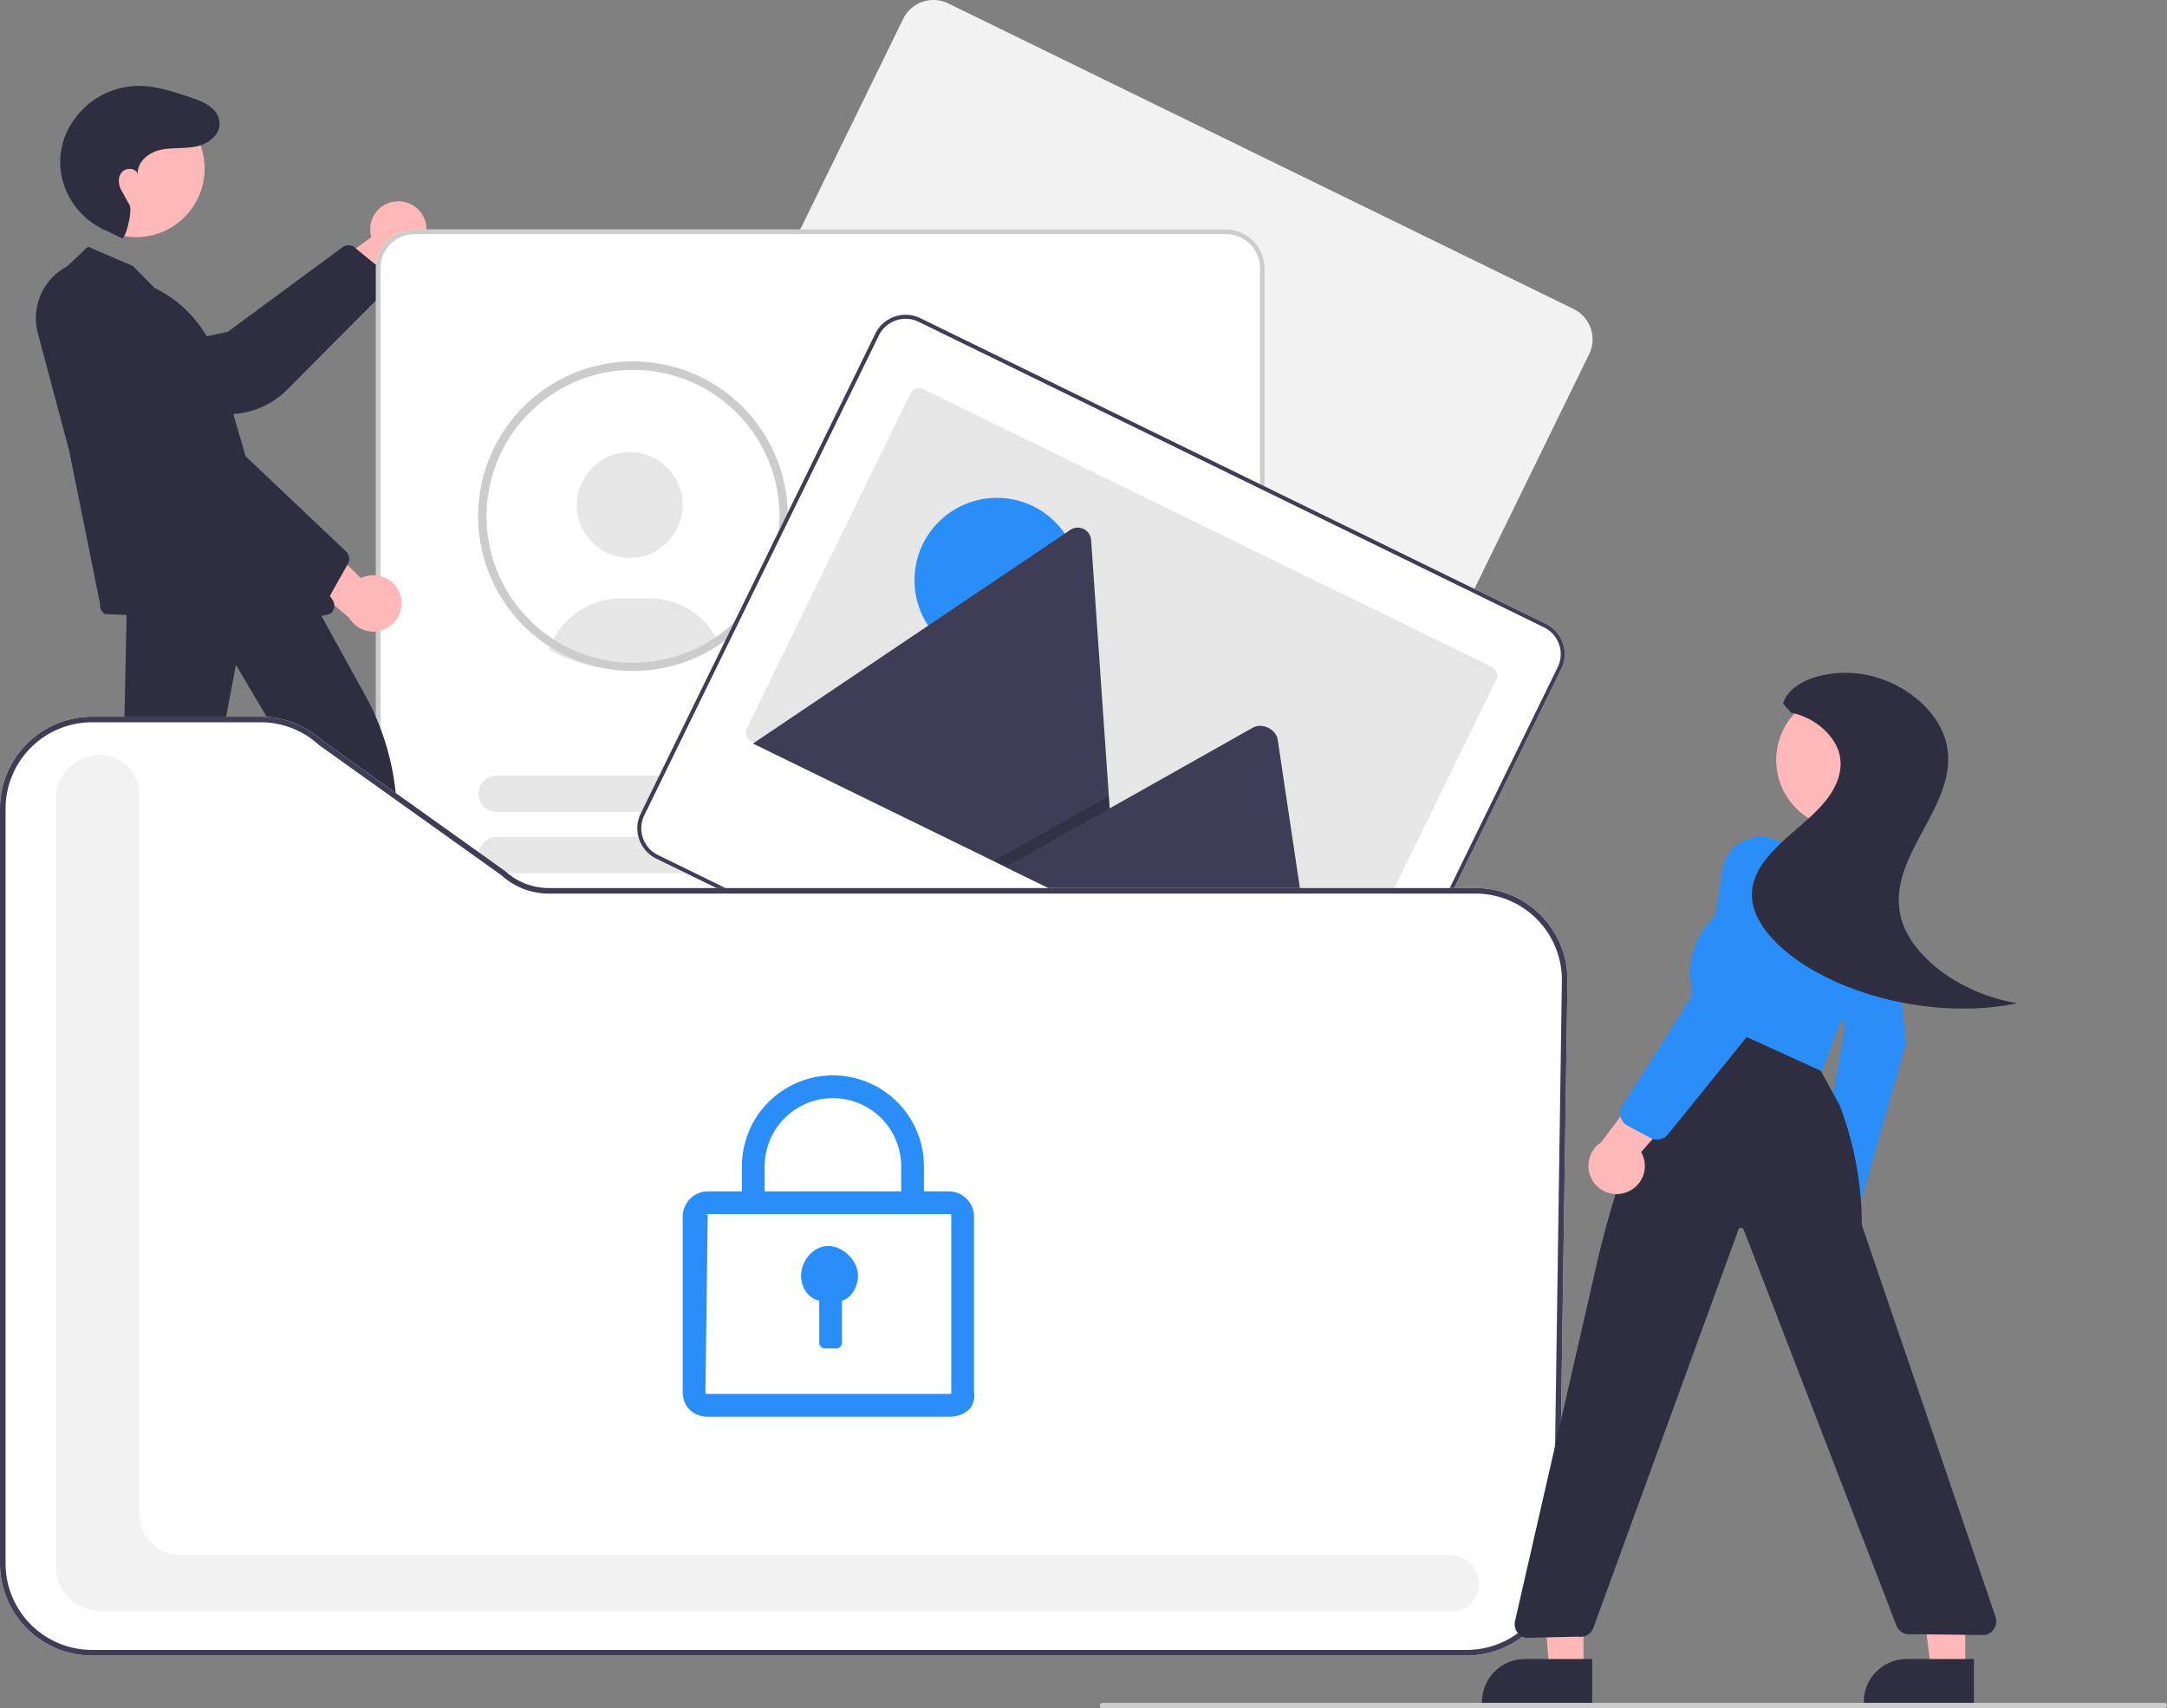
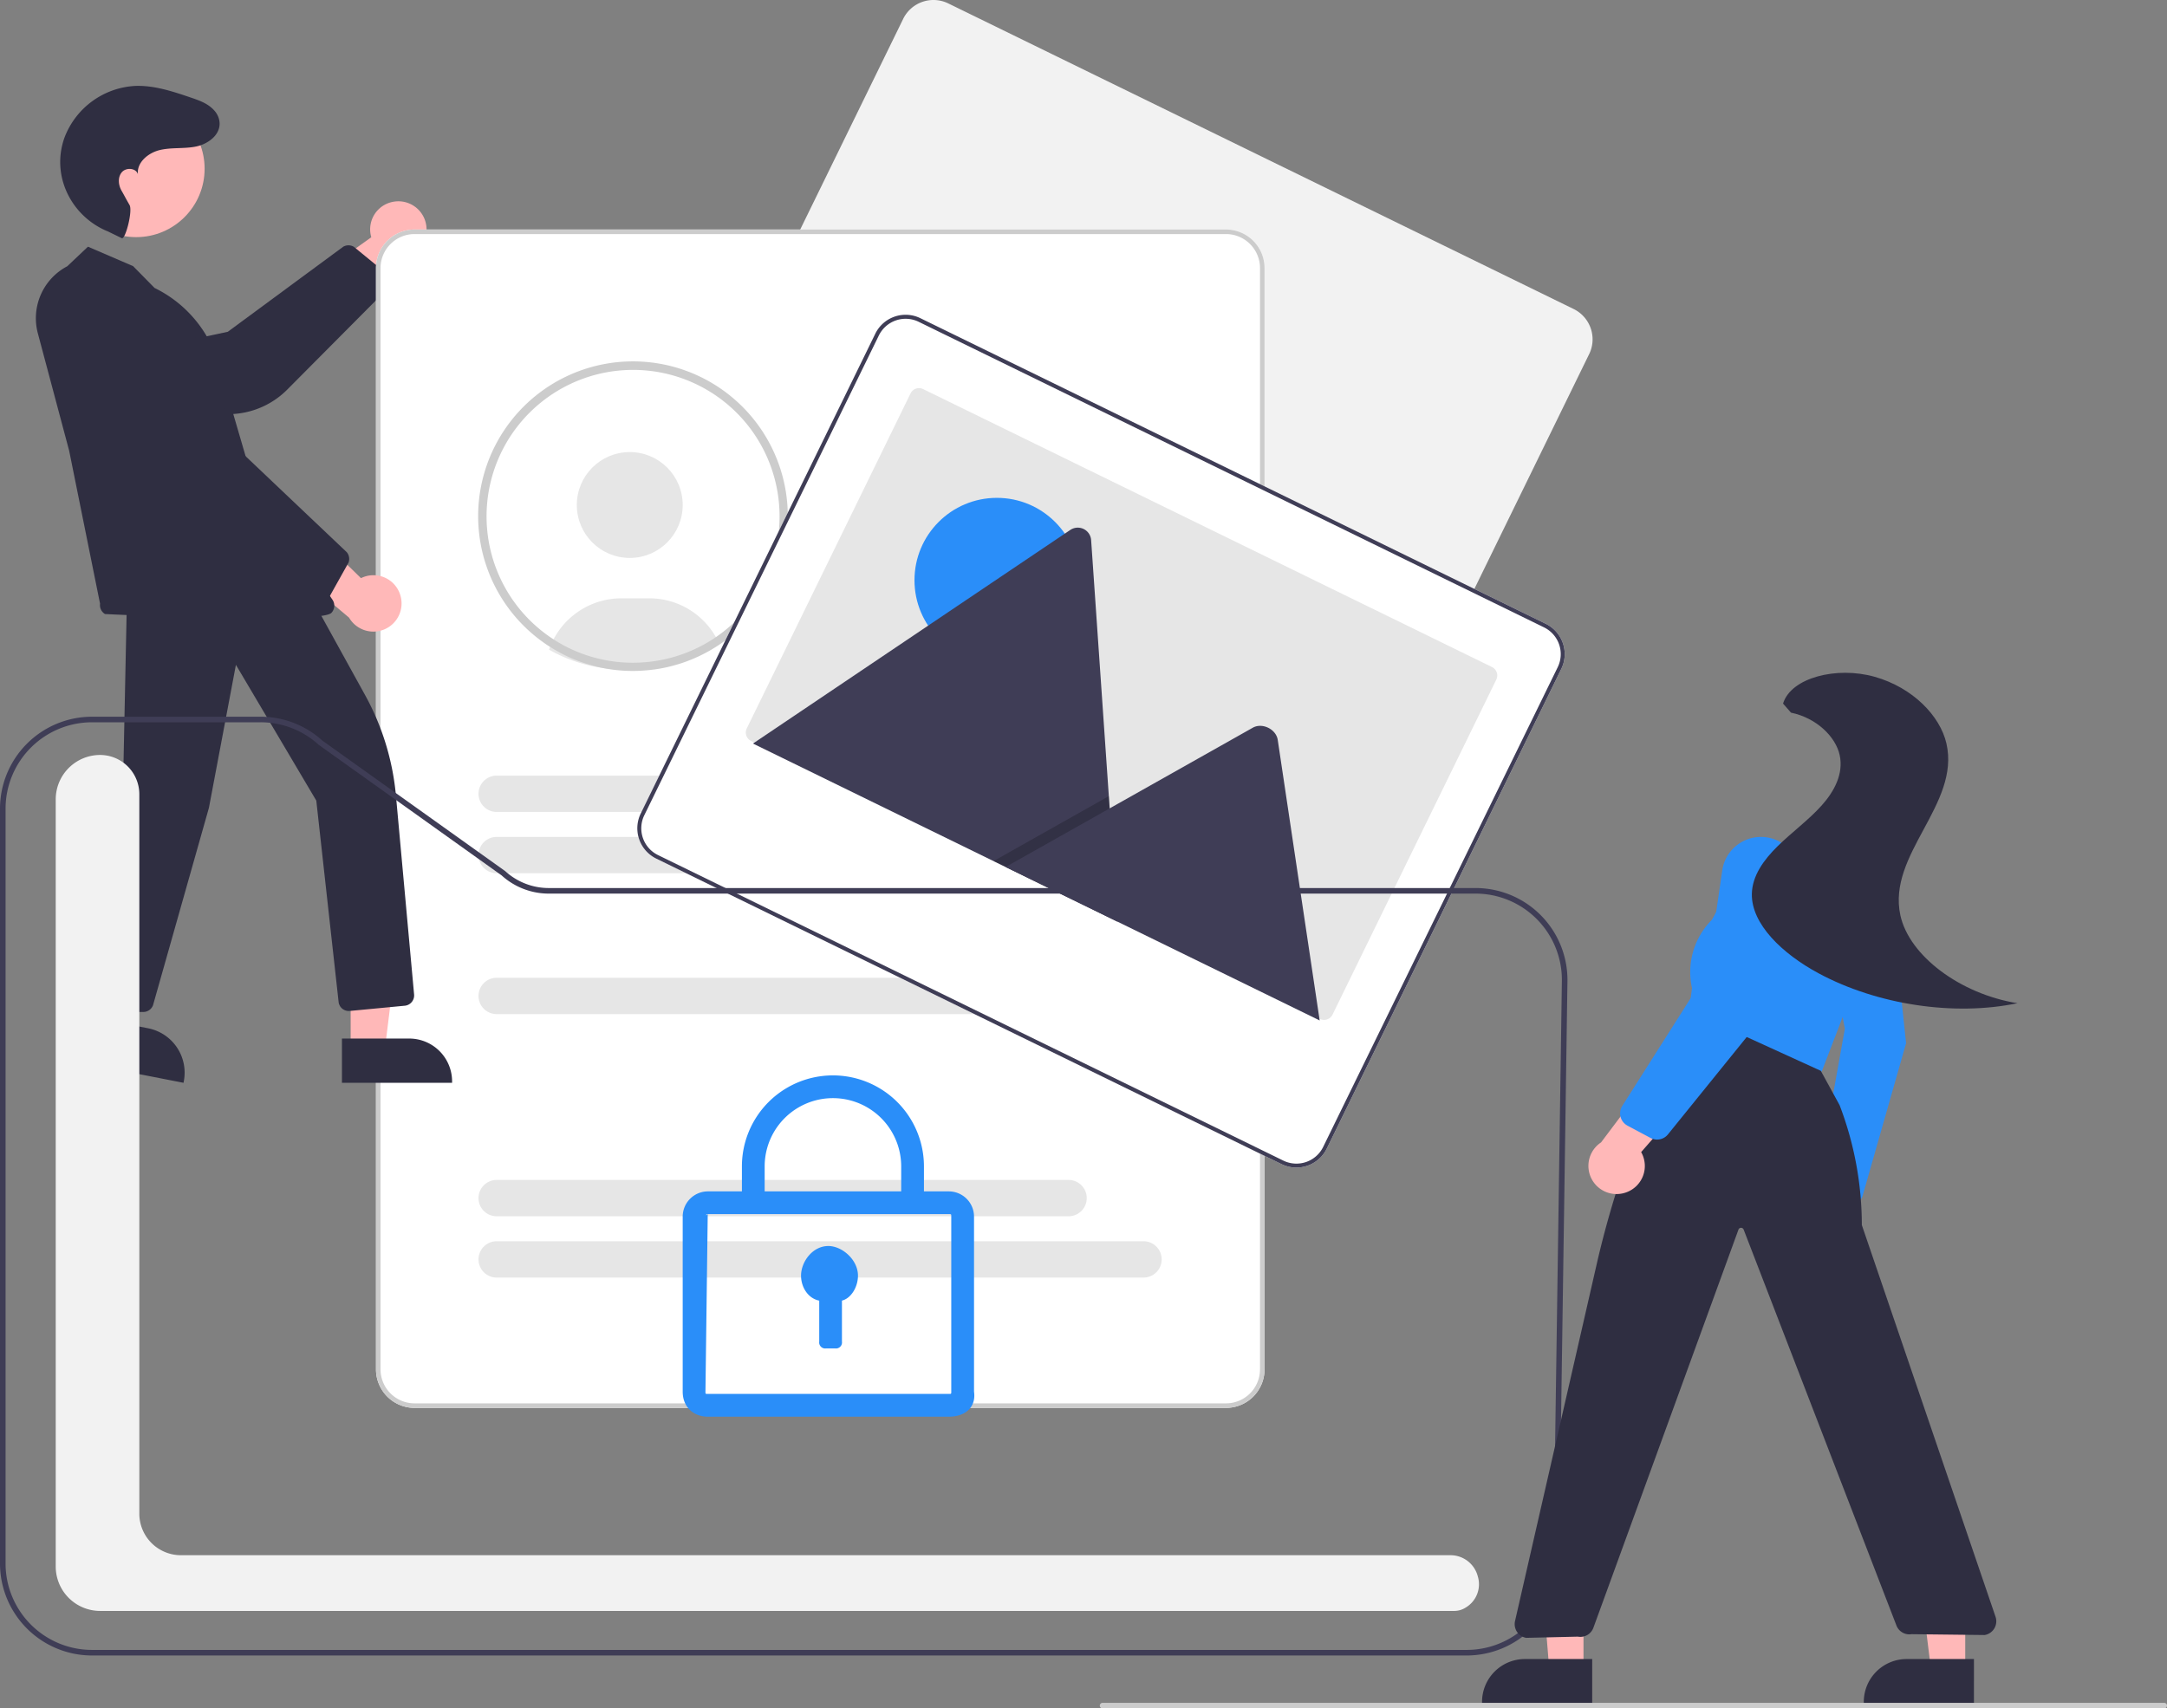
<svg xmlns="http://www.w3.org/2000/svg" width="777.696" height="613.286" viewBox="0 0 777.696 613.286">
  <rect x="0" y="0" width="777.696" height="613.286" fill="#808080" stroke="none" />
  <g id="undraw_upload_re_pasx" transform="translate(0 0)">
    <path id="路径_3424" data-name="路径 3424" d="M352.946,215.692a10.056,10.056,0,0,0-8.543,12.836L315.329,249.3l17.331,6.669,24.953-20.752a10.11,10.11,0,0,0-4.666-19.53Z" transform="translate(-211.152 -143.357)" fill="#ffb8b8" />
    <path id="路径_3425" data-name="路径 3425" d="M350.242,246.986l-36.064,36.287a29.9,29.9,0,0,1-18.419,8.63l-44.563,4.066a12.28,12.28,0,0,1-9.115-2.865,12,12,0,0,1,5.293-20.951L292.9,262.46l41.449-30.553a3.793,3.793,0,0,1,3.769.028l11.272,9.234a3.7,3.7,0,0,1,1.868,3.886A3.618,3.618,0,0,1,350.242,246.986Z" transform="translate(-211.152 -143.357)" fill="#2f2e41" />
    <path id="路径_3426" data-name="路径 3426" d="M782.628,266.487a12.132,12.132,0,0,0-6.718-12.2l-224.441-109.7a12.1,12.1,0,0,0-16.186,5.551l0,.008L451.1,322.384a12.121,12.121,0,0,0,5.56,16.19L681.1,448.271a12.121,12.121,0,0,0,16.19-5.56l84.18-172.234a12.012,12.012,0,0,0,1.158-3.99Z" transform="translate(-211.152 -143.357)" fill="#f2f2f2" />
    <path id="路径_3427" data-name="路径 3427" d="M651.142,648.761H359.917a13.845,13.845,0,0,1-13.829-13.829V239.582a13.845,13.845,0,0,1,13.829-13.829H651.142a13.845,13.845,0,0,1,13.829,13.829V634.931A13.845,13.845,0,0,1,651.142,648.761Z" transform="translate(-211.152 -143.357)" fill="#fff" />
    <circle id="椭圆_2" data-name="椭圆 2" cx="19" cy="19" r="19" transform="translate(207.008 162.285)" fill="#e6e6e6" />
    <path id="路径_3428" data-name="路径 3428" d="M408.2,376.572a54.432,54.432,0,0,0,8.4,3.871l.513.178a54.766,54.766,0,0,0,18.207,3.092c1.248,0,2.449-.043,3.572-.128a54.139,54.139,0,0,0,8.123-1.12c1.468-.321,2.932-.7,4.348-1.139.343-.1.66-.2,1.007-.309a55.182,55.182,0,0,0,16.052-8.318,24.8,24.8,0,0,0-1.279-2.149,27.425,27.425,0,0,0-22.983-12.406h-10a27.514,27.514,0,0,0-25.023,16.083,24.972,24.972,0,0,0-.936,2.347Z" transform="translate(-211.152 -143.357)" fill="#e6e6e6" />
-     <path id="路径_3429" data-name="路径 3429" d="M443.607,381.991a3.618,3.618,0,0,0-1.78.625,53.166,53.166,0,0,0,7.971-1.106Z" transform="translate(-211.152 -143.357)" fill="#2f2e41" />
    <path id="路径_3430" data-name="路径 3430" d="M438.312,273.083a55.566,55.566,0,0,0-27.72,103.72,54.639,54.639,0,0,0,8.83,4.11l.52.18a55.258,55.258,0,0,0,18.37,3.12c1.21,0,2.42-.04,3.61-.13a54.648,54.648,0,0,0,8.19-1.13c1.51-.33,2.99-.72,4.39-1.15.34-.1.66-.2,1.01-.31a55.571,55.571,0,0,0-17.2-108.41Zm32.24,97.19a52.683,52.683,0,0,1-15.95,8.41c-.31.1-.63.2-.95.3-1.33.41-2.73.77-4.17,1.08a51.231,51.231,0,0,1-7.75,1.08c-1.13.08-2.28.12-3.42.12a52.543,52.543,0,0,1-17.39-2.95l-.49-.17a51.235,51.235,0,0,1-8.76-4.12,52.576,52.576,0,1,1,58.88-3.75Z" transform="translate(-211.152 -143.357)" fill="#ccc" />
    <path id="路径_3431" data-name="路径 3431" d="M364.676,494.922" transform="translate(-211.152 -143.357)" fill="#f2f2f2" />
    <path id="路径_3432" data-name="路径 3432" d="M651.142,648.761H359.917a13.845,13.845,0,0,1-13.829-13.829V239.582a13.845,13.845,0,0,1,13.829-13.829H651.142a13.845,13.845,0,0,1,13.829,13.829V634.931A13.845,13.845,0,0,1,651.142,648.761ZM359.917,227.38a12.216,12.216,0,0,0-12.2,12.2V634.931a12.216,12.216,0,0,0,12.2,12.2H651.142a12.216,12.216,0,0,0,12.2-12.2V239.582a12.216,12.216,0,0,0-12.2-12.2Z" transform="translate(-211.152 -143.357)" fill="#ccc" />
    <path id="路径_3433" data-name="路径 3433" d="M594.764,328.433H512.358a6.519,6.519,0,0,1,0-13.039h82.406a6.519,6.519,0,0,1,0,13.039Z" transform="translate(-211.152 -143.357)" fill="#e6e6e6" />
    <path id="路径_3434" data-name="路径 3434" d="M621.656,350.436h-109.3a6.519,6.519,0,0,1,0-13.039h109.3a6.519,6.519,0,0,1,0,13.039Z" transform="translate(-211.152 -143.357)" fill="#e6e6e6" />
    <path id="路径_3435" data-name="路径 3435" d="M594.644,434.825H389.4a6.519,6.519,0,0,1,0-13.039H594.644a6.519,6.519,0,0,1,0,13.039Z" transform="translate(-211.152 -143.357)" fill="#e6e6e6" />
    <path id="路径_3436" data-name="路径 3436" d="M621.536,456.827H389.4a6.519,6.519,0,0,1,0-13.039H621.536a6.519,6.519,0,0,1,0,13.039Z" transform="translate(-211.152 -143.357)" fill="#e6e6e6" />
    <path id="路径_3437" data-name="路径 3437" d="M594.644,507.4H389.4a6.519,6.519,0,0,1,0-13.039H594.644a6.519,6.519,0,0,1,0,13.039Z" transform="translate(-211.152 -143.357)" fill="#e6e6e6" />
-     <path id="路径_3438" data-name="路径 3438" d="M621.536,529.4H389.4a6.519,6.519,0,1,1,0-13.039H621.536a6.519,6.519,0,0,1,0,13.039Z" transform="translate(-211.152 -143.357)" fill="#e6e6e6" />
    <path id="路径_3439" data-name="路径 3439" d="M594.644,579.971H389.4a6.519,6.519,0,1,1,0-13.039H594.644a6.519,6.519,0,0,1,0,13.039Z" transform="translate(-211.152 -143.357)" fill="#e6e6e6" />
    <path id="路径_3440" data-name="路径 3440" d="M621.536,601.974H389.4a6.519,6.519,0,0,1,0-13.039H621.536a6.519,6.519,0,0,1,0,13.039Z" transform="translate(-211.152 -143.357)" fill="#e6e6e6" />
    <path id="路径_3441" data-name="路径 3441" d="M772.628,379.487a12.132,12.132,0,0,0-6.718-12.2l-224.441-109.7a12.1,12.1,0,0,0-16.186,5.551l0,.008L441.1,435.384a12.121,12.121,0,0,0,5.56,16.19L671.1,561.271a12.121,12.121,0,0,0,16.19-5.56l84.18-172.234a12.012,12.012,0,0,0,1.158-3.99Z" transform="translate(-211.152 -143.357)" fill="#fff" />
    <path id="路径_3442" data-name="路径 3442" d="M772.628,379.487a12.132,12.132,0,0,0-6.718-12.2l-224.441-109.7a12.1,12.1,0,0,0-16.186,5.551l0,.008L441.1,435.384a12.121,12.121,0,0,0,5.56,16.19L671.1,561.271a12.121,12.121,0,0,0,16.19-5.56l84.18-172.234a12.012,12.012,0,0,0,1.158-3.99Zm-86.618,175.6a10.693,10.693,0,0,1-14.285,4.906L447.284,450.3a10.693,10.693,0,0,1-4.906-14.285l84.18-172.234a10.693,10.693,0,0,1,14.285-4.906l224.441,109.7a10.693,10.693,0,0,1,4.906,14.285Z" transform="translate(-211.152 -143.357)" fill="#3f3d56" />
    <path id="路径_3443" data-name="路径 3443" d="M748.148,387.319,689.367,507.584a3.369,3.369,0,0,1-4.506,1.549h0L480.7,409.349a2.845,2.845,0,0,1-.418-.246,3.367,3.367,0,0,1-1.13-4.262l58.78-120.265a3.369,3.369,0,0,1,4.506-1.549h0L746.6,382.811a3.369,3.369,0,0,1,1.549,4.506h0Z" transform="translate(-211.152 -143.357)" fill="#e6e6e6" />
    <circle id="椭圆_3" data-name="椭圆 3" cx="29.567" cy="29.567" r="29.567" transform="translate(328.192 178.72)" fill="#2a8ef9" />
    <path id="路径_3444" data-name="路径 3444" d="M612.2,474.217,481.888,410.526a2.953,2.953,0,0,1-.468-.277l113.81-76.633a4.8,4.8,0,0,1,7.512,3.671l6.348,91.858.306,4.4Z" transform="translate(-211.152 -143.357)" fill="#3f3d56" />
    <path id="路径_3445" data-name="路径 3445" d="M401.05,330.86l-44.492-21.746,37.347-21.05,2.689-1.516,1.344-.759.306,4.4Z" opacity="0.2" />
    <path id="路径_3446" data-name="路径 3446" d="M684.759,509.68l-112.71-55.088,37.347-21.05,2.689-1.517,48.667-27.433c3.19-1.8,7.761.227,8.8,3.667a5.718,5.718,0,0,1,.16.711Z" transform="translate(-211.152 -143.357)" fill="#3f3d56" />
    <path id="路径_3447" data-name="路径 3447" d="M125.844,376.82H138.1l5.833-47.288h-18.1Z" fill="#ffb8b8" />
    <path id="路径_3448" data-name="路径 3448" d="M333.868,516.175h24.145A15.386,15.386,0,0,1,373.4,531.561v.5h-39.53Z" transform="translate(-211.152 -143.357)" fill="#2f2e41" />
    <path id="路径_3449" data-name="路径 3449" d="M30.551,369.014l12.7,2.484,15.628-47.81-18.746-3.667Z" fill="#ffb8b8" />
    <path id="路径_3450" data-name="路径 3450" d="M239.274,507.59l25.014,4.893h0a16.243,16.243,0,0,1,12.822,19.06l-.1.518-40.955-8.011Z" transform="translate(-211.152 -143.357)" fill="#2f2e41" />
    <path id="路径_3451" data-name="路径 3451" d="M354.832,357.056A10.056,10.056,0,0,0,340.7,350.9l-25.554-24.979-3.526,18.232,24.807,20.926a10.11,10.11,0,0,0,18.409-8.019Z" transform="translate(-211.152 -143.357)" fill="#ffb8b8" />
    <circle id="椭圆_4" data-name="椭圆 4" cx="24.561" cy="24.561" r="24.561" transform="translate(24.31 36.005)" fill="#ffb8b8" />
    <path id="路径_3452" data-name="路径 3452" d="M254.865,228.86c1.3.571,3.977-9.827,2.78-11.907-1.78-3.093-1.675-3.071-2.857-5.117s-1.446-4.847.084-6.648,5.072-1.562,5.77.7c-.449-4.288,3.792-7.735,7.993-8.7s8.632-.367,12.857-1.229c4.9-1,10-5.11,8.047-10.5a7.594,7.594,0,0,0-1.481-2.434c-2.26-2.541-5.421-3.626-8.512-4.675-6.43-2.182-13.036-4.392-19.822-4.151A28.8,28.8,0,0,0,234.278,192.8a26.156,26.156,0,0,0-1.083,4.025c-2.329,12.524,4.944,24.878,16.756,29.647Z" transform="translate(-211.152 -143.357)" fill="#2f2e41" />
    <path id="路径_3453" data-name="路径 3453" d="M248.835,363.784a3.754,3.754,0,0,1-1.778-3.717l-11.083-54.9L224.74,263.031h0a21.074,21.074,0,0,1,10.551-24.091l7.427-7.027,16.2,6.98,7.7,7.828a44.027,44.027,0,0,1,22.993,27.261l12.348,42.255,28.517,42.427a3.773,3.773,0,0,1-.369,4.68C326.142,367.611,248.835,363.784,248.835,363.784Z" transform="translate(-211.152 -143.357)" fill="#2f2e41" />
    <path id="路径_3454" data-name="路径 3454" d="M323.548,359.884,281.5,330.744a29.9,29.9,0,0,1-11.727-16.62l-11.82-43.159a12.28,12.28,0,0,1,1.221-9.477,12,12,0,0,1,21.554,1.536l17.53,43.12,37.35,35.446a3.793,3.793,0,0,1,.633,3.716l-7.113,12.717a3.7,3.7,0,0,1-3.5,2.521A3.618,3.618,0,0,1,323.548,359.884Z" transform="translate(-211.152 -143.357)" fill="#2f2e41" />
    <path id="路径_3455" data-name="路径 3455" d="M236.188,505.053a3.744,3.744,0,0,1-.448-3.423l19.454-70.72,1.438-69.295,65.486-4.491.318-.021,19.724,35.749a91.977,91.977,0,0,1,11.1,36.235l6.5,71.229a3.716,3.716,0,0,1-3.251,4.064l-19.746,1.878a3.674,3.674,0,0,1-4.079-3.111l-8.018-72.383-28.85-48.745-9.684,51.318-20.063,70.869a3.719,3.719,0,0,1-3.458,2.426l-23.4.01A3.639,3.639,0,0,1,236.188,505.053Z" transform="translate(-211.152 -143.357)" fill="#2f2e41" />
-     <path id="路径_3456" data-name="路径 3456" d="M737.616,737.643H244.152a33.037,33.037,0,0,1-33-33v-271a33.037,33.037,0,0,1,33-33h60.5a32.925,32.925,0,0,1,22.2,8.58l65.612,46.851a23.182,23.182,0,0,0,15.659,6.069H740.68a33,33,0,0,1,33,33.482l-3.064,209.5a33.139,33.139,0,0,1-33,32.518Z" transform="translate(-211.152 -143.357)" fill="#fff" />
    <path id="路径_3457" data-name="路径 3457" d="M733.232,721.643H247.071a15.937,15.937,0,0,1-15.919-15.919V430.292a15.938,15.938,0,0,1,15.919-15.919,14.1,14.1,0,0,1,14.081,14.081v258.27a14.936,14.936,0,0,0,14.919,14.919H731.59a10.125,10.125,0,0,1,9.915,7.587,9.72,9.72,0,0,1-4.307,11.185,7.6,7.6,0,0,1-3.966,1.228Z" transform="translate(-211.152 -143.357)" fill="#f2f2f2" />
    <path id="路径_3460" data-name="路径 3460" d="M737.616,737.643H244.152a33.037,33.037,0,0,1-33-33v-271a33.037,33.037,0,0,1,33-33h60.5a32.925,32.925,0,0,1,22.2,8.58l65.612,46.851a23.182,23.182,0,0,0,15.659,6.069H740.68a33,33,0,0,1,33,33.482l-3.064,209.5a33.139,33.139,0,0,1-33,32.518Zm-493.465-335a31.035,31.035,0,0,0-31,31v271a31.035,31.035,0,0,0,31,31H737.616a31.13,31.13,0,0,0,31-30.547l3.064-209.5a31,31,0,0,0-31-31.453H408.12a25.179,25.179,0,0,1-16.962-6.551l-65.611-46.851a30.931,30.931,0,0,0-20.892-8.1Z" transform="translate(-211.152 -143.357)" fill="#3f3d56" />
    <path id="路径_3461" data-name="路径 3461" d="M568.285,599.561h-12.26l-3.832-47.288h16.094Z" fill="#ffb8b8" />
    <path id="路径_3462" data-name="路径 3462" d="M782.563,754.8H743.032v-.5a15.386,15.386,0,0,1,15.387-15.386h24.144Z" transform="translate(-211.152 -143.357)" fill="#2f2e41" />
    <path id="路径_3463" data-name="路径 3463" d="M705.285,599.561h-12.26l-5.832-47.288h18.094Z" fill="#ffb8b8" />
    <path id="路径_3464" data-name="路径 3464" d="M919.563,754.8H880.032v-.5a15.386,15.386,0,0,1,15.387-15.386h24.145Z" transform="translate(-211.152 -143.357)" fill="#2f2e41" />
    <path id="路径_3465" data-name="路径 3465" d="M876.125,596.733a11.291,11.291,0,0,0,.291-14.3,9.3,9.3,0,0,0-1.071-1.091l9.234-34.092-15.39,5.106-6.409,31.591A11.372,11.372,0,0,0,863.8,596.4a7.9,7.9,0,0,0,12.328.338Z" transform="translate(-211.152 -143.357)" fill="#ffb8b8" />
    <path id="路径_3466" data-name="路径 3466" d="M875.533,575.762a3.9,3.9,0,0,1-.576-.043l-8.02-1.209a4.344,4.344,0,0,1-3.013-2.087,5.6,5.6,0,0,1-.7-3.873l10.005-55.882-6.786-35.9c-1.308-6.909,2.067-13.887,7.851-16.232a10.728,10.728,0,0,1,10.493,1.344,14.317,14.317,0,0,1,5.621,10.208l4.8,45.776-.057.2L879.7,572.311A4.476,4.476,0,0,1,875.533,575.762Z" transform="translate(-211.152 -143.357)" fill="#2a8ef9" />
-     <circle id="椭圆_5" data-name="椭圆 5" cx="24.561" cy="24.561" r="24.561" transform="translate(637.452 248.27)" fill="#ffb8b8" />
    <path id="路径_3467" data-name="路径 3467" d="M860.59,530.359a4.973,4.973,0,0,1-1.789-.333l-38.82-14.932a4.983,4.983,0,0,1-3.161-5.328l1.559-11.693a26.5,26.5,0,0,1,6.25-23.59l.945-1.04L837.058,452.5a12.26,12.26,0,0,1,16.731-4.808l20.282,11.334a12.238,12.238,0,0,1,5.65,6.825,37.406,37.406,0,0,1-.573,25.2l-13.887,36.106a5.035,5.035,0,0,1-4.672,3.2Z" transform="translate(-211.152 -143.357)" fill="#2a8ef9" />
    <path id="路径_3468" data-name="路径 3468" d="M758.852,731.308l-.053-.01a5,5,0,0,1-3.922-6.06L784.626,595.2a350.671,350.671,0,0,1,20.1-60.146L817.384,506.2l47.226,21.56,6.743,12.333a120.7,120.7,0,0,1,7.976,43.023l47.987,140.632a5,5,0,0,1-3.91,6.546l-26.269-.3a4.05,4.05,0,0,1-.751.063,4.967,4.967,0,0,1-4.621-3.135L836.911,584.735a1.006,1.006,0,0,0-.962-.62.971.971,0,0,0-.9.657L783,727.666a4.976,4.976,0,0,1-5.588,3.21Z" transform="translate(-211.152 -143.357)" fill="#2f2e41" />
    <path id="路径_3469" data-name="路径 3469" d="M794.765,571.392a10.056,10.056,0,0,0,5.365-14.456l23.523-26.9-18.4-2.509-19.517,25.93a10.11,10.11,0,0,0,9.028,17.935Z" transform="translate(-211.152 -143.357)" fill="#ffb8b8" />
    <path id="路径_3470" data-name="路径 3470" d="M805.854,552.442a5.009,5.009,0,0,1-2.348-.586l-8.278-4.415a5,5,0,0,1-1.869-7.091l30.574-48.177,5.3-36.356a14.035,14.035,0,1,1,27.521,5.356l-10.946,44.811-36.063,44.6a4.984,4.984,0,0,1-3.894,1.854Z" transform="translate(-211.152 -143.357)" fill="#2a8ef9" />
    <path id="路径_3471" data-name="路径 3471" d="M851.057,395.924c2.841-9.316,19.255-13.473,32.9-9.607s23.444,14,25.726,23.909c5.052,21.942-21.3,39.751-16.525,61.7,3.159,14.519,21.436,28.246,42.02,31.562-22.685,4.746-50.373.574-71.41-10.759-13.093-7.054-24.077-17.7-23.911-28.435.1-6.5,4.236-12.25,9.293-17.216s11.111-9.381,15.752-14.565,7.857-11.391,6.5-17.972-8.235-13.443-17.494-15.358Z" transform="translate(-211.152 -143.357)" fill="#2f2e41" />
    <path id="路径_3472" data-name="路径 3472" d="M987.848,756.643h-381a1,1,0,0,1,0-2h381a1,1,0,0,1,0,2Z" transform="translate(-211.152 -143.357)" fill="#ccc" />
    <g id="组_21" data-name="组 21" transform="translate(115.208 322.544)">
      <path id="路径_3473" data-name="路径 3473" d="M225.365,449.271h-86.58c-4.9,0-8.986-3.264-8.986-8.986v-62.9a9.064,9.064,0,0,1,8.986-8.986h86.58a9.064,9.064,0,0,1,8.986,8.986v62.886C235.17,445.994,231.087,449.271,225.365,449.271Zm-86.58-72.691c-.806,0-.806.806,0,0l-.819,63.706c0,.819,0,.819.819.819h86.58c.819,0,.819,0,.819-.819v-62.9c0-.819,0-.819-.819-.819h-86.58Z" transform="translate(0 -263.263)" fill="#2a8ef9" />
      <path id="路径_3474" data-name="路径 3474" d="M327.051,135.372c0-5.722-5.722-10.624-10.624-10.624-5.722,0-9.805,5.722-9.805,10.624,0,4.083,2.444,8.166,6.528,8.986v14.708a2.159,2.159,0,0,0,2.444,2.444h3.264a2.159,2.159,0,0,0,2.444-2.444V144.344C324.593,143.538,327.051,139.455,327.051,135.372Zm23.68-26.957h-8.166V96.165a24.5,24.5,0,1,0-49,0v12.25H285.4V96.165a32.665,32.665,0,1,1,65.331,0v12.25Z" transform="translate(-134.351)" fill="#2a8ef9" />
    </g>
  </g>
</svg>